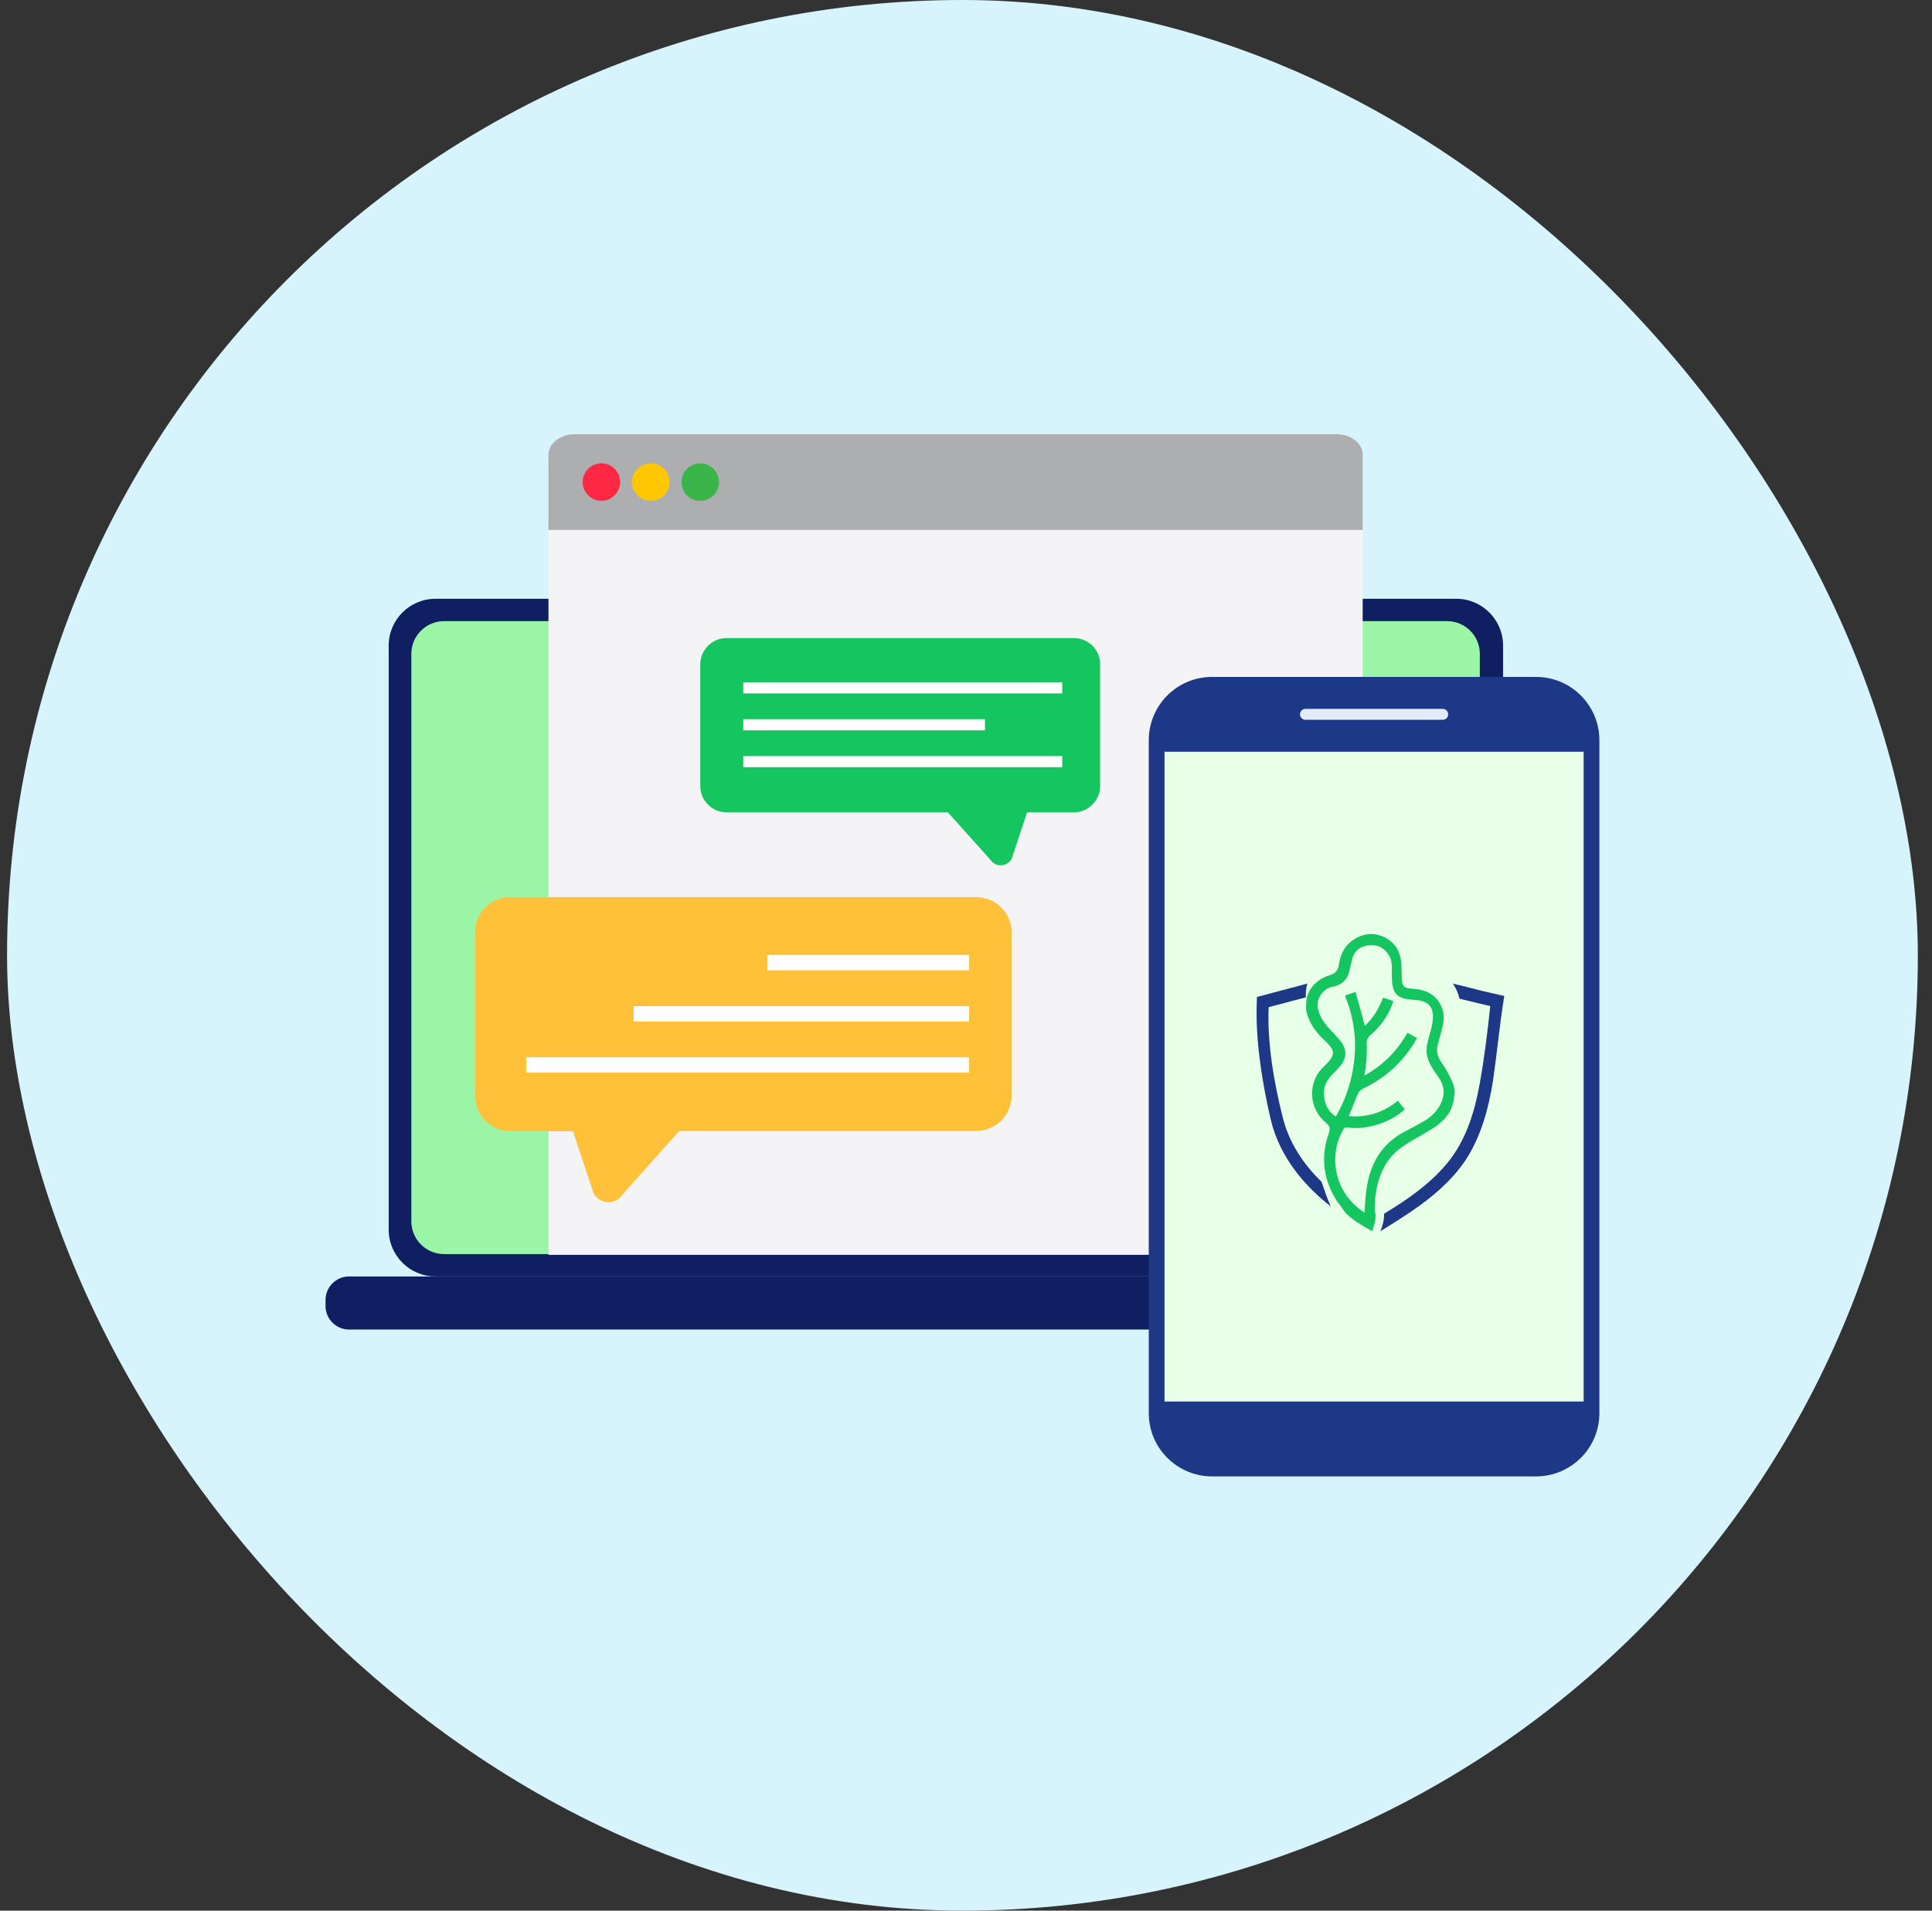
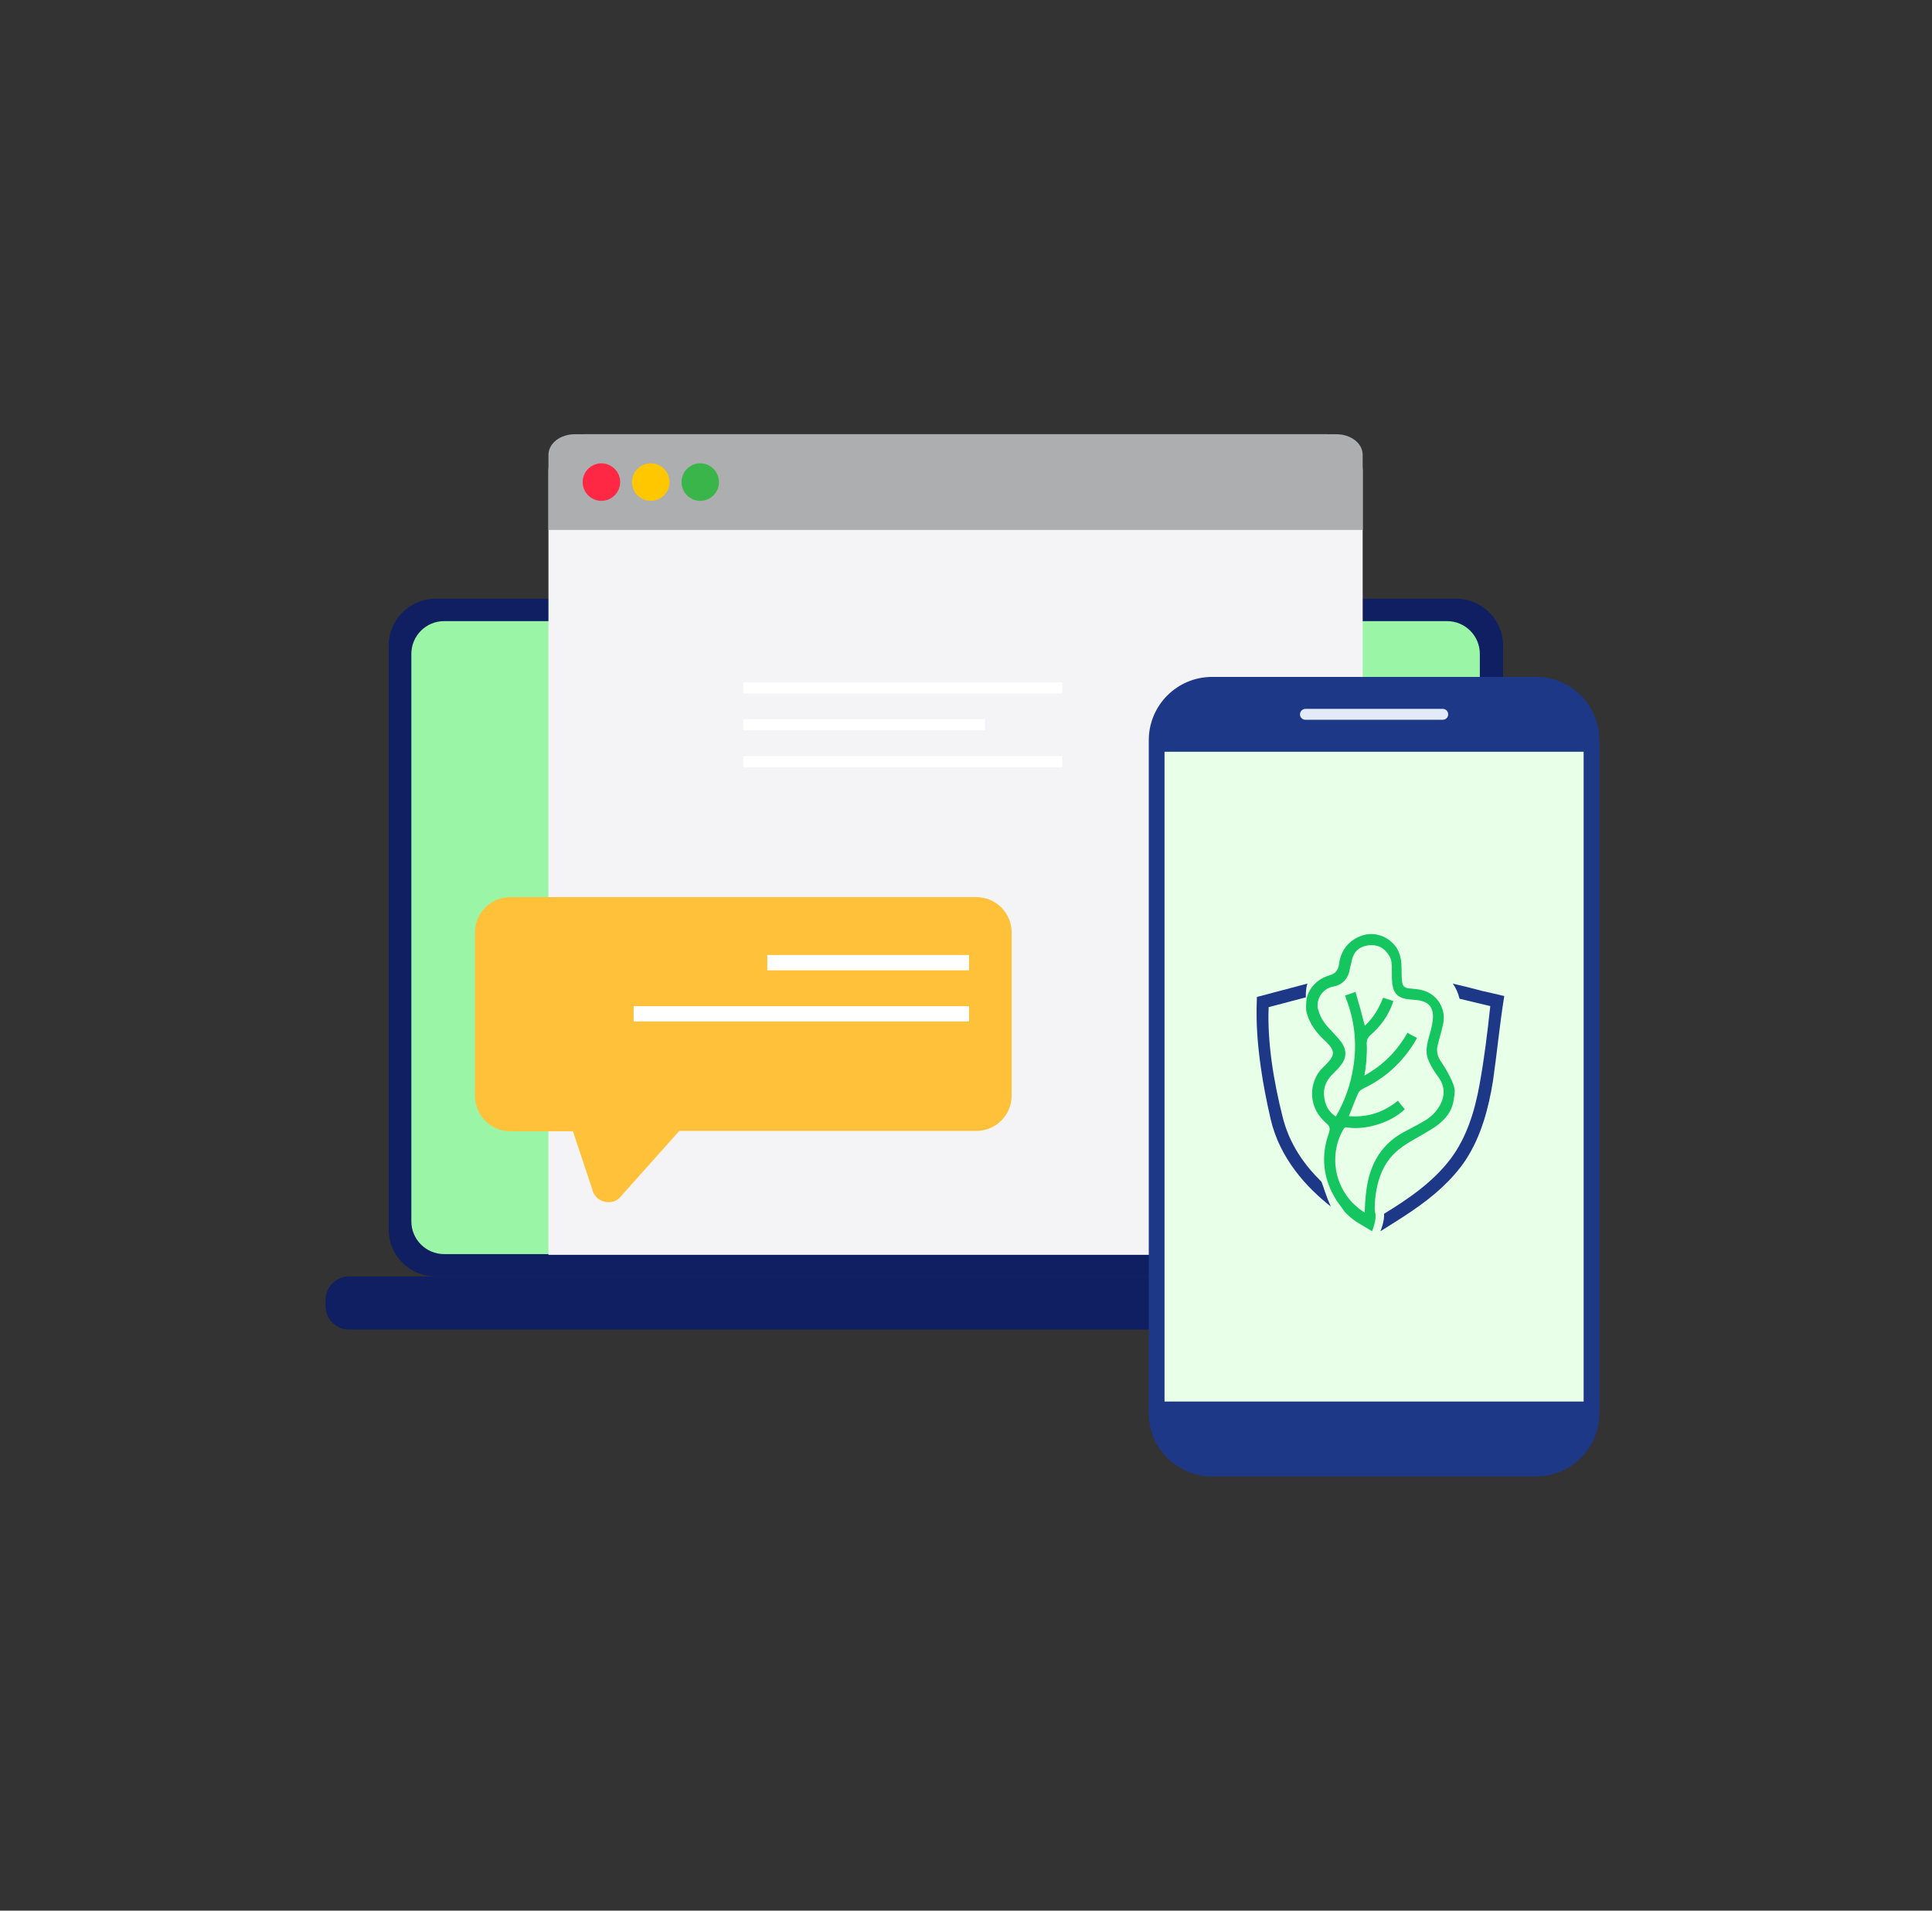
<svg xmlns="http://www.w3.org/2000/svg" width="91" height="90" viewBox="0 0 91 90" fill="none">
  <rect x="0" y="0" width="91" height="90" fill="#333333" stroke="none" />
-   <rect x="0.333" width="90" height="90" rx="45" fill="#D7F4FD" />
  <path d="M68.593 60.127H20.512C19.297 60.127 18.308 59.138 18.308 57.922V30.41C18.308 29.194 19.297 28.205 20.512 28.205H68.593C69.808 28.205 70.797 29.194 70.797 30.41V57.929C70.797 59.145 69.808 60.127 68.593 60.127Z" fill="#0F1F61" />
  <path d="M68.162 59.074H20.915C20.067 59.074 19.375 58.382 19.375 57.534V30.798C19.375 29.95 20.067 29.258 20.915 29.258H68.162C69.01 29.258 69.702 29.95 69.702 30.798V57.527C69.702 58.382 69.01 59.074 68.162 59.074Z" fill="#9BF5A7" />
  <path d="M16.443 62.628H72.648C73.263 62.628 73.758 62.127 73.758 61.519V61.236C73.758 60.621 73.256 60.127 72.648 60.127H16.443C15.828 60.127 15.333 60.629 15.333 61.236V61.519C15.333 62.133 15.835 62.628 16.443 62.628Z" fill="#0F1F61" />
  <path d="M62.467 20.454H27.55C26.603 20.454 25.833 21.224 25.833 22.171V39.898V41.177V59.109H64.184V42.117V39.898V22.171C64.184 21.217 63.414 20.454 62.467 20.454Z" fill="#F4F4F6" />
  <path d="M62.941 20.454H27.076C26.391 20.454 25.833 20.885 25.833 21.422V24.962H64.184V21.422C64.184 20.885 63.633 20.454 62.941 20.454Z" fill="#ADAEB0" />
  <path d="M28.327 21.825C27.839 21.825 27.444 22.221 27.444 22.708C27.444 23.196 27.839 23.592 28.327 23.592C28.814 23.592 29.21 23.196 29.21 22.708C29.21 22.221 28.814 21.825 28.327 21.825Z" fill="#FF2844" />
  <path d="M30.651 21.825C30.164 21.825 29.768 22.221 29.768 22.708C29.768 23.196 30.164 23.592 30.651 23.592C31.139 23.592 31.534 23.196 31.534 22.708C31.534 22.221 31.139 21.825 30.651 21.825Z" fill="#FFC700" />
  <path d="M32.983 21.825C32.495 21.825 32.1 22.221 32.1 22.708C32.1 23.196 32.495 23.592 32.983 23.592C33.47 23.592 33.866 23.196 33.866 22.708C33.859 22.221 33.47 21.825 32.983 21.825Z" fill="#39B54A" />
  <path d="M72.352 31.886H57.09C55.444 31.886 54.109 33.221 54.109 34.867V66.57C54.109 68.209 55.444 69.545 57.09 69.545H72.352C73.998 69.545 75.333 68.209 75.333 66.57V34.867C75.333 33.221 73.998 31.886 72.352 31.886Z" fill="#1E3888" />
  <path d="M68.211 33.652C68.211 33.793 68.098 33.906 67.95 33.906H61.492C61.351 33.906 61.231 33.793 61.231 33.652C61.231 33.511 61.344 33.391 61.492 33.391H67.95C68.098 33.391 68.211 33.504 68.211 33.652Z" fill="#E4EBF8" />
  <path d="M74.591 35.411H54.851V66.019H74.591V35.411Z" fill="#E8FFE8" />
  <path d="M68.519 51.343C68.448 50.822 67.838 49.953 67.838 49.953C67.694 49.727 67.658 49.483 67.712 49.257C67.784 48.945 67.891 48.614 67.963 48.284C68.143 47.572 67.73 46.842 67.012 46.651C66.833 46.598 66.635 46.581 66.438 46.564C66.348 46.564 66.24 46.546 66.169 46.494C66.079 46.442 66.061 46.355 66.043 46.268C66.007 45.99 66.025 45.677 66.007 45.399C65.989 45.139 65.917 44.861 65.774 44.635C65.379 44.061 64.625 43.818 63.961 44.148C63.423 44.409 63.136 44.861 63.064 45.451C63.028 45.712 62.885 45.868 62.633 45.938C62.149 46.077 61.808 46.39 61.629 46.772V46.79C61.611 46.807 61.611 46.842 61.593 46.859C61.503 47.12 61.521 47.45 61.521 47.537C61.521 47.554 61.521 47.572 61.521 47.572C61.539 47.693 61.575 47.815 61.629 47.954C61.808 48.406 62.113 48.753 62.454 49.066C62.903 49.501 62.885 49.709 62.454 50.144C62.31 50.283 62.167 50.422 62.059 50.596C61.611 51.343 61.754 52.281 62.418 52.855C62.651 53.063 62.669 53.133 62.58 53.411C62.257 54.332 62.31 55.201 62.669 56.018C62.741 56.192 62.849 56.365 62.956 56.557C62.974 56.591 62.992 56.609 63.01 56.626C63.118 56.782 63.244 56.939 63.333 57.078C63.495 57.252 63.656 57.391 63.854 57.53C63.89 57.547 64.015 57.634 64.105 57.686C64.284 57.791 64.554 57.947 64.625 57.999C64.625 57.999 64.823 57.53 64.787 57.217C64.787 57.217 64.787 57.2 64.787 57.182C64.769 57.13 64.751 57.043 64.751 56.922C64.751 56.174 64.93 55.305 65.379 54.68C65.684 54.245 66.097 53.967 66.546 53.706C66.904 53.498 67.281 53.289 67.622 53.063C68.089 52.733 68.43 52.316 68.484 51.708C68.519 51.569 68.519 51.465 68.519 51.343ZM67.838 52.038C67.64 52.403 67.353 52.664 66.994 52.855C66.761 52.994 66.51 53.115 66.258 53.255C65.236 53.759 64.661 54.575 64.428 55.653C64.338 56.087 64.302 56.522 64.284 56.974C64.284 57.008 64.284 57.043 64.284 57.095V57.113C64.177 57.061 64.087 56.991 63.997 56.922C63.854 56.8 63.71 56.678 63.584 56.522C62.795 55.601 62.669 54.263 63.261 53.22C63.315 53.115 63.387 53.081 63.513 53.115C64.374 53.237 65.558 52.855 66.169 52.247C66.061 52.125 65.953 52.003 65.846 51.847C65.164 52.403 64.41 52.646 63.531 52.577C63.692 52.194 63.818 51.83 63.979 51.482C64.033 51.378 64.141 51.308 64.249 51.256C65.182 50.804 65.917 50.161 66.492 49.31C66.581 49.188 66.653 49.049 66.743 48.892C66.581 48.806 66.438 48.736 66.294 48.649C65.81 49.501 65.146 50.178 64.266 50.665C64.302 50.439 64.338 50.213 64.356 50.005C64.374 49.727 64.392 49.414 64.374 49.136C64.374 48.979 64.428 48.875 64.536 48.771C65.02 48.354 65.379 47.867 65.594 47.259C65.612 47.224 65.612 47.189 65.63 47.155C65.469 47.102 65.325 47.05 65.146 46.998C64.948 47.502 64.697 47.937 64.284 48.319C64.159 47.832 64.033 47.363 63.89 46.877C63.872 46.824 63.854 46.772 63.854 46.72C63.674 46.79 63.513 46.842 63.351 46.894C63.369 46.929 63.387 46.963 63.387 46.998C63.8 48.041 63.925 49.136 63.746 50.248C63.62 51.082 63.351 51.847 62.921 52.594C62.562 52.368 62.4 52.021 62.364 51.621C62.328 51.239 62.454 50.943 62.705 50.665C62.831 50.526 62.974 50.404 63.1 50.248C63.423 49.866 63.459 49.518 63.19 49.101C63.028 48.892 62.831 48.684 62.651 48.493C62.4 48.232 62.185 47.937 62.095 47.572C62.059 47.52 62.059 47.433 62.059 47.363C62.059 47.102 62.167 46.859 62.364 46.685C62.454 46.598 62.58 46.529 62.705 46.494C62.723 46.494 62.759 46.477 62.777 46.477C63.261 46.39 63.513 46.077 63.584 45.625C63.602 45.504 63.656 45.364 63.674 45.225C63.782 44.791 64.051 44.583 64.446 44.53C64.877 44.478 65.2 44.635 65.433 45.017C65.558 45.208 65.558 45.451 65.558 45.677C65.558 45.886 65.558 46.112 65.576 46.32C65.576 46.355 65.576 46.39 65.594 46.407C65.648 46.824 65.899 47.016 66.312 47.068C66.492 47.085 66.671 47.102 66.833 47.12C67.03 47.155 67.192 47.224 67.299 47.328C67.425 47.45 67.496 47.641 67.496 47.867C67.496 48.128 67.425 48.423 67.353 48.684C67.245 49.066 67.12 49.449 67.245 49.848C67.317 50.057 67.443 50.283 67.568 50.474C67.64 50.596 67.748 50.717 67.82 50.839C68.053 51.221 68.053 51.621 67.838 52.038Z" fill="#14C560" />
  <path d="M62.686 56.832C61.544 55.945 60.272 54.558 59.848 52.71C59.019 49.142 59.203 47.312 59.203 46.961L61.581 46.332C61.488 46.609 61.507 46.961 61.507 47.053C61.507 47.035 61.507 47.016 61.507 46.979L59.756 47.441C59.683 49.086 59.996 50.953 60.401 52.562C60.714 53.874 61.433 54.873 62.244 55.667C62.336 55.889 62.465 56.37 62.686 56.832Z" fill="#1E3888" />
  <path d="M70.853 46.917C70.627 48.325 70.514 49.587 70.326 50.885C70.119 52.202 69.761 53.537 69.028 54.652C68.708 55.128 68.331 55.548 67.898 55.951C67.033 56.755 66.035 57.359 65.019 57.999C65.019 57.999 65.226 57.505 65.189 57.176C66.355 56.463 67.503 55.676 68.331 54.579C69.084 53.573 69.46 52.348 69.686 51.105C69.912 49.861 70.062 48.636 70.194 47.393C69.743 47.283 69.197 47.155 68.745 47.045C68.689 46.789 68.576 46.533 68.425 46.332C68.896 46.442 69.347 46.551 69.818 46.679C70.175 46.753 70.514 46.844 70.853 46.917Z" fill="#1E3888" />
-   <path d="M50.583 30.056H34.226C33.541 30.056 32.983 30.614 32.983 31.299V37.022C32.983 37.708 33.541 38.266 34.226 38.266H44.648L46.655 40.505C46.944 40.937 47.608 40.795 47.707 40.286L48.379 38.266H50.576C51.261 38.266 51.819 37.708 51.819 37.022V31.299C51.827 30.614 51.268 30.056 50.583 30.056Z" fill="#14C560" />
  <path d="M50.032 32.14H35.011V32.663H50.032V32.14Z" fill="white" />
  <path d="M46.393 33.878H35.011V34.401H46.393V33.878Z" fill="white" />
  <path d="M50.032 35.616H35.011V36.139H50.032V35.616Z" fill="white" />
  <path d="M24.038 42.258H45.983C46.909 42.258 47.651 43.007 47.651 43.925V51.605C47.651 52.531 46.902 53.273 45.983 53.273H31.994L29.302 56.29C28.913 56.862 28.023 56.678 27.889 56L26.984 53.287H24.038C23.113 53.287 22.371 52.538 22.371 51.62V43.932C22.364 43.007 23.113 42.258 24.038 42.258Z" fill="#FFC13A" />
  <path d="M45.644 44.985H36.141V45.706H45.644V44.985Z" fill="white" />
  <path d="M45.644 47.395H29.846V48.115H45.644V47.395Z" fill="white" />
-   <path d="M45.644 49.804H24.787V50.524H45.644V49.804Z" fill="white" />
</svg>